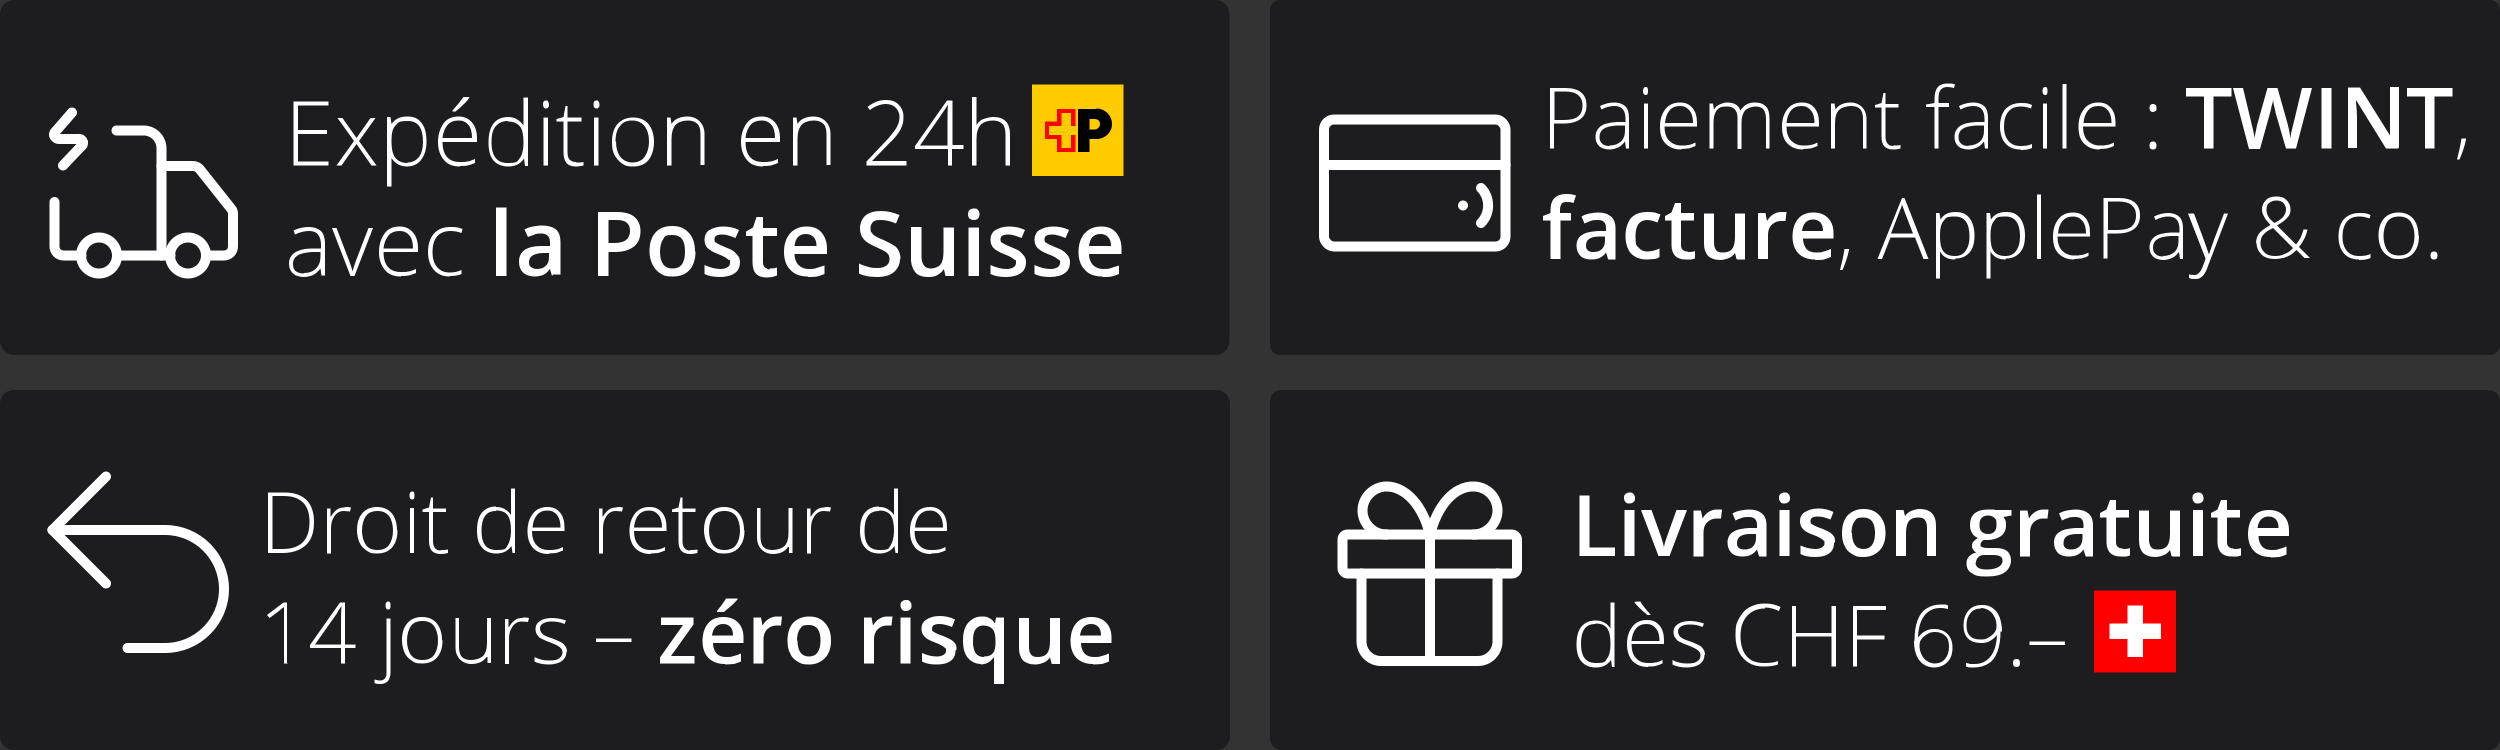
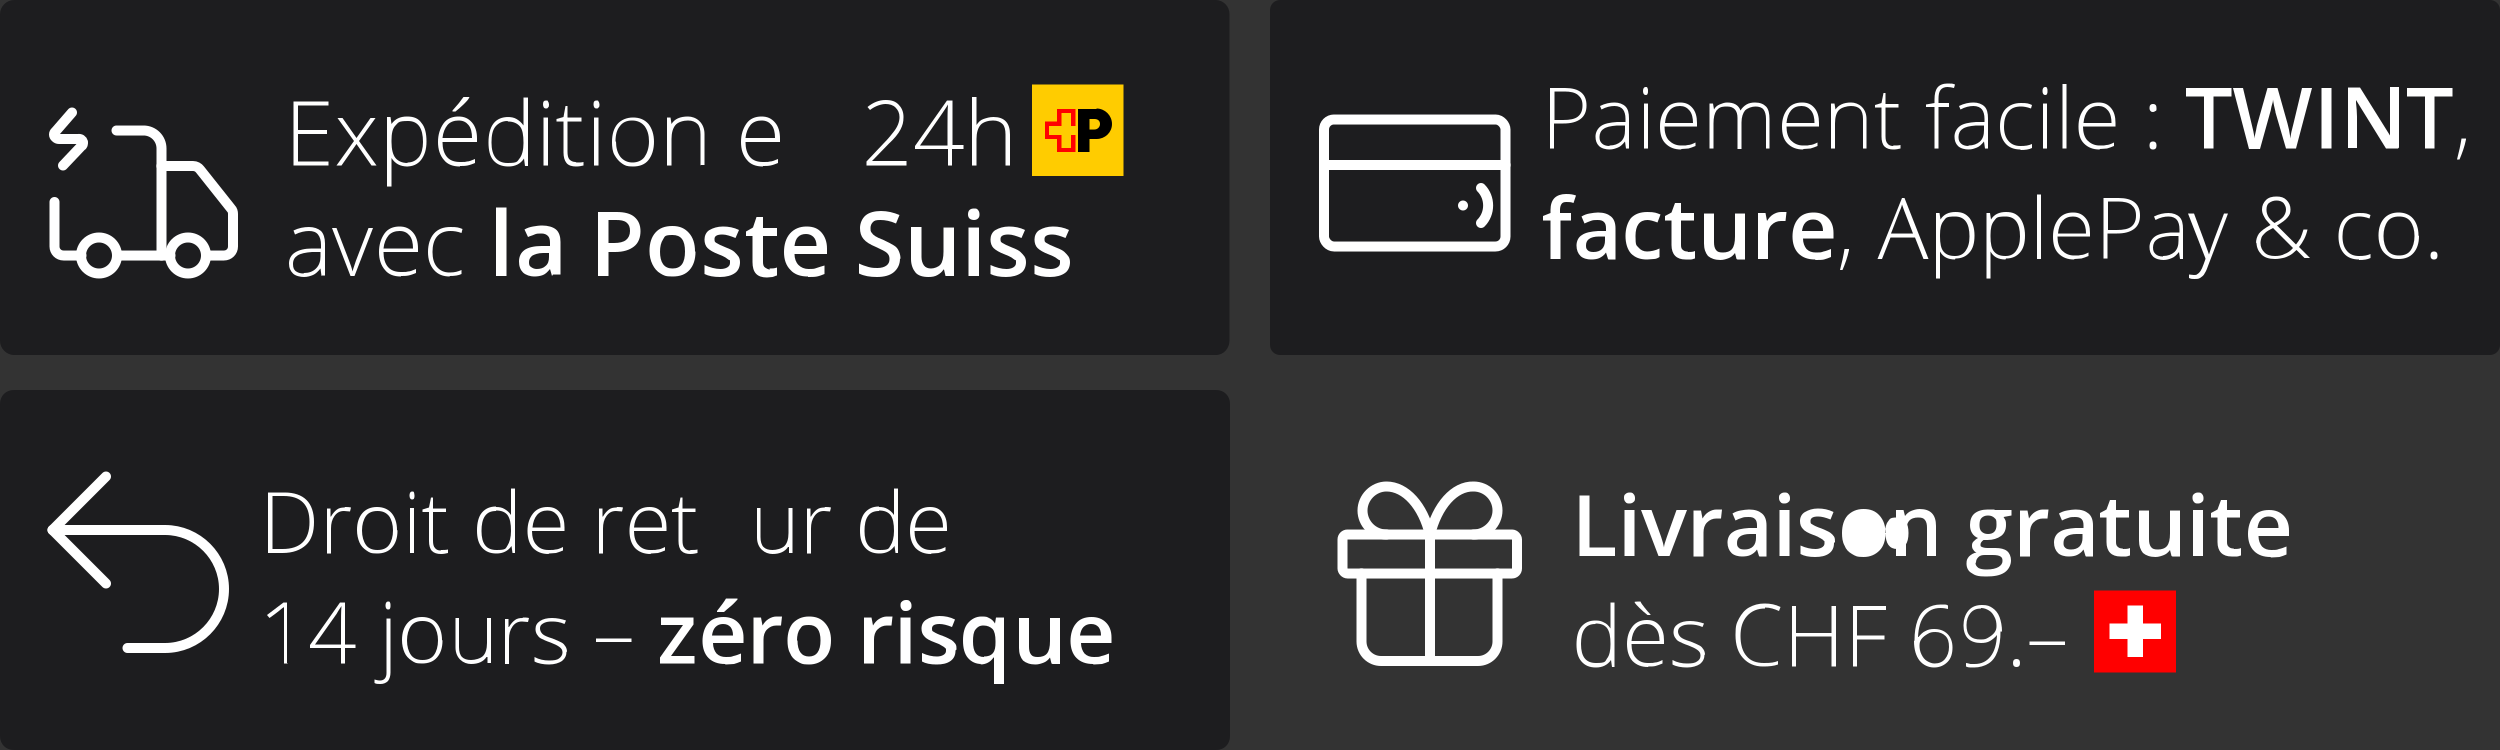
<svg xmlns="http://www.w3.org/2000/svg" id="Ebene_1" version="1.1" viewBox="0 0 500 150">
  <rect x="0" y="0" width="500" height="150" fill="#333333" stroke="none" />
  <defs>
    <style>
      .st0 {
        fill: #fc0;
      }

      .st1 {
        fill: none;
        stroke: #fff;
        stroke-linecap: round;
        stroke-linejoin: round;
        stroke-width: 2px;
      }

      .st2 {
        fill: #fff;
      }

      .st3 {
        fill: #1d1d1f;
      }

      .st4 {
        fill: red;
      }
    </style>
  </defs>
  <path class="st3" d="M243.3,150H2.7c-1.5,0-2.7-1.2-2.7-2.7v-66.6c0-1.5,1.2-2.7,2.7-2.7h240.6c1.5,0,2.7,1.2,2.7,2.7v66.6c0,1.5-1.2,2.7-2.7,2.7Z" />
-   <path class="st3" d="M497.7,150h-241.4c-1.3,0-2.3-1-2.3-2.3v-67.4c0-1.3,1-2.3,2.3-2.3h241.4c1.3,0,2.3,1,2.3,2.3v67.4c0,1.3-1,2.3-2.3,2.3Z" />
  <path class="st3" d="M243.2,71H2.8c-1.5,0-2.8-1.3-2.8-2.8V2.8C0,1.3,1.3,0,2.8,0h240.3c1.6,0,2.8,1.3,2.8,2.8v65.3c0,1.6-1.2,2.9-2.7,2.9h0Z" />
  <path class="st3" d="M498,71h-242c-1.1,0-2-.9-2-2V2c0-1.1.9-2,2-2h242c1.1,0,2,.9,2,2v67c0,1.1-.9,2-2,2Z" />
  <g>
    <path class="st2" d="M317.3,21.1c0,1.2-.4,2.1-1.2,2.7s-1.9.9-3.4.9h-1.9v5h-.8v-12.1h3c2.9,0,4.3,1.2,4.3,3.5ZM310.9,24h1.7c1.4,0,2.4-.2,3-.7.6-.5.9-1.2.9-2.2s-.3-1.6-.9-2.1c-.6-.5-1.5-.7-2.7-.7h-2v5.6Z" />
    <path class="st2" d="M325.2,29.7l-.2-1.4h0c-.5.6-.9,1-1.4,1.2-.5.2-1,.4-1.7.4s-1.6-.2-2.1-.7c-.5-.5-.7-1.1-.7-1.9s.4-1.6,1.1-2.1,1.8-.7,3.2-.8h1.7v-.6c0-.9-.2-1.5-.5-1.9s-.9-.7-1.7-.7-1.7.2-2.6.7l-.3-.7c1-.5,2-.7,2.9-.7s1.7.3,2.2.8c.5.5.7,1.3.7,2.4v6h-.6ZM321.9,29.1c1,0,1.7-.3,2.3-.8.6-.6.8-1.3.8-2.3v-.9h-1.6c-1.3.1-2.2.3-2.7.7-.5.3-.8.9-.8,1.6s.2,1,.5,1.3c.3.3.8.5,1.5.5Z" />
    <path class="st2" d="M328.6,18.2c0-.5.2-.8.5-.8s.3,0,.4.2.1.3.1.6,0,.4-.1.6-.2.2-.4.2c-.3,0-.5-.3-.5-.8ZM329.6,29.7h-.8v-9h.8v9Z" />
    <path class="st2" d="M336.2,29.9c-1.3,0-2.3-.4-3.1-1.2s-1.1-1.9-1.1-3.4.4-2.6,1.1-3.5c.7-.9,1.7-1.3,2.9-1.3s1.9.4,2.5,1.1c.6.7.9,1.7.9,3v.7h-6.5c0,1.2.3,2.2.9,2.8s1.4,1,2.4,1,1,0,1.4-.1c.4,0,.9-.2,1.5-.5v.7c-.5.2-1,.4-1.4.5-.4,0-.9.1-1.4.1ZM336,21.2c-.9,0-1.6.3-2.1.9-.5.6-.8,1.4-.9,2.5h5.6c0-1-.2-1.9-.7-2.5-.5-.6-1.1-.9-1.9-.9Z" />
    <path class="st2" d="M353.2,29.7v-5.9c0-.9-.2-1.5-.5-1.9s-.9-.6-1.6-.6-1.6.3-2.1.8c-.4.5-.7,1.3-.7,2.4v5.3h-.8v-6.2c0-1.5-.7-2.3-2.1-2.3s-1.6.3-2.1.8c-.4.6-.6,1.4-.6,2.6v5h-.8v-9h.7l.2,1.2h0c.2-.4.6-.8,1.1-1,.5-.2,1-.4,1.5-.4,1.4,0,2.3.5,2.7,1.6h0c.3-.5.7-.9,1.2-1.2s1.1-.4,1.7-.4c1,0,1.7.3,2.2.8.5.5.7,1.4.7,2.5v5.9h-.8Z" />
    <path class="st2" d="M360.6,29.9c-1.3,0-2.3-.4-3.1-1.2s-1.1-1.9-1.1-3.4.4-2.6,1.1-3.5c.7-.9,1.7-1.3,2.9-1.3s1.9.4,2.5,1.1c.6.7.9,1.7.9,3v.7h-6.5c0,1.2.3,2.2.9,2.8s1.4,1,2.4,1,1,0,1.4-.1c.4,0,.9-.2,1.5-.5v.7c-.5.2-1,.4-1.4.5-.4,0-.9.1-1.4.1ZM360.3,21.2c-.9,0-1.6.3-2.1.9-.5.6-.8,1.4-.9,2.5h5.6c0-1-.2-1.9-.7-2.5-.5-.6-1.1-.9-1.9-.9Z" />
    <path class="st2" d="M372.6,29.7v-5.9c0-.9-.2-1.6-.6-2-.4-.4-1-.6-1.8-.6s-1.9.3-2.4.8c-.5.5-.8,1.4-.8,2.7v5h-.8v-9h.7l.2,1.2h0c.6-.9,1.6-1.4,3.1-1.4s3.1,1.1,3.1,3.3v5.9h-.8Z" />
    <path class="st2" d="M378.7,29.1c.5,0,1,0,1.4-.1v.7c-.4.1-.9.2-1.4.2-.8,0-1.4-.2-1.8-.6s-.6-1.1-.6-2v-5.8h-1.3v-.5l1.3-.4.4-2h.4v2.2h2.6v.7h-2.6v5.7c0,.7.1,1.2.4,1.5.2.3.6.5,1.1.5Z" />
    <path class="st2" d="M389.8,21.4h-2.1v8.3h-.8v-8.3h-1.7v-.5l1.7-.3v-.7c0-1.1.2-1.9.6-2.4.4-.5,1.1-.8,2-.8s1,0,1.5.2l-.2.7c-.4-.1-.9-.2-1.3-.2-.6,0-1.1.2-1.4.6-.3.4-.4,1-.4,1.8v.8h2.1v.7Z" />
    <path class="st2" d="M397,29.7l-.2-1.4h0c-.5.6-.9,1-1.4,1.2-.5.2-1,.4-1.7.4s-1.6-.2-2.1-.7c-.5-.5-.7-1.1-.7-1.9s.4-1.6,1.1-2.1,1.8-.7,3.2-.8h1.7v-.6c0-.9-.2-1.5-.5-1.9s-.9-.7-1.7-.7-1.7.2-2.6.7l-.3-.7c1-.5,2-.7,2.9-.7s1.7.3,2.2.8c.5.5.7,1.3.7,2.4v6h-.6ZM393.7,29.1c1,0,1.7-.3,2.3-.8.6-.6.8-1.3.8-2.3v-.9h-1.6c-1.3.1-2.2.3-2.7.7-.5.3-.8.9-.8,1.6s.2,1,.5,1.3c.3.3.8.5,1.5.5Z" />
    <path class="st2" d="M404.1,29.9c-1.3,0-2.3-.4-3-1.2s-1.1-1.9-1.1-3.4.4-2.7,1.1-3.5c.8-.8,1.8-1.2,3.1-1.2s1.5.1,2.2.4l-.2.7c-.8-.3-1.5-.4-2-.4-1.1,0-1.9.3-2.5,1-.6.7-.9,1.7-.9,3s.3,2.2.9,2.9c.6.7,1.4,1,2.4,1s1.6-.1,2.3-.4v.8c-.6.3-1.3.4-2.3.4Z" />
    <path class="st2" d="M408.5,18.2c0-.5.2-.8.5-.8s.3,0,.4.2.1.3.1.6,0,.4-.1.6-.2.2-.4.2c-.3,0-.5-.3-.5-.8ZM409.4,29.7h-.8v-9h.8v9Z" />
    <path class="st2" d="M413.3,29.7h-.8v-12.9h.8v12.9Z" />
    <path class="st2" d="M419.9,29.9c-1.3,0-2.3-.4-3.1-1.2s-1.1-1.9-1.1-3.4.4-2.6,1.1-3.5c.7-.9,1.7-1.3,2.9-1.3s1.9.4,2.5,1.1c.6.7.9,1.7.9,3v.7h-6.5c0,1.2.3,2.2.9,2.8s1.4,1,2.4,1,1,0,1.4-.1c.4,0,.9-.2,1.5-.5v.7c-.5.2-1,.4-1.4.5-.4,0-.9.1-1.4.1ZM419.7,21.2c-.9,0-1.6.3-2.1.9-.5.6-.8,1.4-.9,2.5h5.6c0-1-.2-1.9-.7-2.5-.5-.6-1.1-.9-1.9-.9Z" />
    <path class="st2" d="M429.9,21.6c0-.5.2-.8.7-.8s.7.3.7.8,0,.5-.2.6-.3.2-.5.2-.3,0-.5-.2c-.1-.1-.2-.3-.2-.6ZM429.9,29.1c0-.5.2-.8.7-.8s.7.3.7.8-.2.8-.7.8-.7-.3-.7-.8Z" />
    <path class="st2" d="M442.8,29.7h-2v-10.4h-3.6v-1.7h9.1v1.7h-3.6v10.4Z" />
    <path class="st2" d="M459.4,29.7h-2.2l-2.1-7.2c0-.3-.2-.8-.3-1.4-.1-.6-.2-1-.2-1.2,0,.4-.1.8-.3,1.4-.1.6-.2,1-.3,1.3l-2,7.2h-2.2l-1.6-6.1-1.6-6.1h2l1.7,7.1c.3,1.1.5,2.1.6,3,0-.5.2-1,.3-1.6s.2-1.1.3-1.4l2-7.1h2l2,7.1c.2.7.4,1.6.6,3,0-.8.3-1.8.6-3l1.7-7.1h2l-3.2,12.1Z" />
    <path class="st2" d="M464.3,29.7v-12.1h2v12.1h-2Z" />
    <path class="st2" d="M479.6,29.7h-2.4l-6-9.7h0v.5c.1,1,.2,2,.2,2.8v6.3h-1.8v-12.1h2.4l6,9.6h0c0-.1,0-.6,0-1.4,0-.8,0-1.4,0-1.9v-6.4h1.8v12.1Z" />
    <path class="st2" d="M487,29.7h-2v-10.4h-3.6v-1.7h9.1v1.7h-3.6v10.4Z" />
    <path class="st2" d="M493.2,27.7v.2c-.3,1.5-.8,2.8-1.3,4h-.5c.4-1.5.7-2.9.9-4.2h1Z" />
    <path class="st2" d="M314.3,44.1h-2.2v7.7h-2v-7.7h-1.5v-.9l1.5-.6v-.6c0-1.1.3-1.9.8-2.4.5-.5,1.3-.8,2.3-.8s1.4.1,2,.3l-.5,1.5c-.5-.2-.9-.2-1.4-.2s-.8.1-1,.4c-.2.3-.3.7-.3,1.2v.6h2.2v1.5Z" />
    <path class="st2" d="M321.6,51.8l-.4-1.3h0c-.4.6-.9.9-1.3,1.1-.4.2-1,.3-1.7.3s-1.6-.2-2.1-.7c-.5-.5-.8-1.2-.8-2.1s.4-1.7,1.1-2.1c.7-.5,1.8-.7,3.2-.8h1.6v-.5c0-.6-.1-1-.4-1.3-.3-.3-.7-.4-1.3-.4s-.9,0-1.4.2-.8.3-1.2.5l-.6-1.4c.5-.3,1-.5,1.6-.6.6-.1,1.2-.2,1.7-.2,1.2,0,2,.3,2.6.8s.9,1.3.9,2.4v6.2h-1.4ZM318.7,50.4c.7,0,1.3-.2,1.7-.6.4-.4.6-1,.6-1.7v-.8h-1.2c-.9,0-1.6.2-2,.5-.4.3-.6.7-.6,1.3s.1.7.4,1c.2.2.6.3,1.1.3Z" />
    <path class="st2" d="M329.4,51.9c-1.4,0-2.4-.4-3.2-1.2-.7-.8-1.1-2-1.1-3.5s.4-2.7,1.1-3.6c.8-.8,1.8-1.2,3.3-1.2s1.8.2,2.6.5l-.6,1.6c-.8-.3-1.5-.5-2-.5-1.6,0-2.4,1.1-2.4,3.2s.2,1.8.6,2.3c.4.5,1,.8,1.7.8s1.7-.2,2.5-.6v1.7c-.3.2-.7.4-1.1.4s-.9.1-1.4.1Z" />
    <path class="st2" d="M337.6,50.4c.5,0,1,0,1.4-.2v1.5c-.2,0-.5.2-.8.2-.3,0-.7,0-1.1,0-1.8,0-2.8-1-2.8-2.9v-4.9h-1.3v-.9l1.3-.7.7-1.9h1.2v2h2.6v1.5h-2.6v4.9c0,.5.1.8.4,1,.2.2.5.3.9.3Z" />
    <path class="st2" d="M347.3,51.8l-.3-1.2h0c-.3.4-.7.8-1.2,1s-1.1.4-1.7.4c-1.1,0-1.9-.3-2.5-.8-.5-.6-.8-1.4-.8-2.5v-6h2v5.7c0,.7.1,1.2.4,1.6.3.4.7.5,1.4.5s1.4-.2,1.8-.7c.4-.5.6-1.3.6-2.5v-4.6h2v9.2h-1.5Z" />
    <path class="st2" d="M356.3,42.4c.4,0,.7,0,1,0l-.2,1.8c-.3,0-.6,0-.9,0-.8,0-1.4.3-1.9.8s-.7,1.2-.7,2v4.8h-2v-9.2h1.5l.3,1.6h0c.3-.5.7-1,1.2-1.3.5-.3,1-.5,1.6-.5Z" />
    <path class="st2" d="M363,51.9c-1.4,0-2.5-.4-3.3-1.2-.8-.8-1.2-2-1.2-3.4s.4-2.7,1.1-3.5c.7-.9,1.8-1.3,3.1-1.3s2.2.4,2.9,1.1,1.1,1.7,1.1,3v1.1h-6.1c0,.9.3,1.6.7,2.1.5.5,1.1.7,1.9.7s1,0,1.5-.2c.5-.1,1-.3,1.5-.5v1.6c-.5.2-1,.4-1.4.5s-1,.1-1.7.1ZM362.6,43.9c-.6,0-1.1.2-1.5.6-.4.4-.6,1-.7,1.7h4.2c0-.8-.2-1.3-.5-1.7-.4-.4-.8-.6-1.5-.6Z" />
    <path class="st2" d="M369.8,49.8v.2c-.3,1.5-.8,2.8-1.3,4h-.5c.4-1.5.7-2.9.9-4.2h1Z" />
    <path class="st2" d="M383,47.5h-4.9l-1.7,4.3h-.9l4.9-12.2h.5l4.8,12.2h-1l-1.7-4.3ZM378.3,46.7h4.3l-1.7-4.4c-.1-.3-.3-.8-.5-1.4-.1.5-.3,1-.5,1.4l-1.7,4.4Z" />
    <path class="st2" d="M391,51.9c-1.4,0-2.4-.5-3-1.6h0v.7c0,.4,0,.9,0,1.3v3.4h-.8v-13.1h.7l.2,1.3h0c.6-1,1.6-1.5,3-1.5s2.1.4,2.8,1.2c.6.8,1,2,1,3.5s-.3,2.6-1,3.4c-.7.8-1.6,1.2-2.8,1.2ZM391,51.2c.9,0,1.6-.3,2.1-1,.5-.7.8-1.6.8-2.9,0-2.7-1-4-2.9-4s-1.8.3-2.3.9c-.5.6-.7,1.5-.7,2.8v.3c0,1.4.2,2.4.7,3,.5.6,1.2.9,2.3.9Z" />
    <path class="st2" d="M401.1,51.9c-1.4,0-2.4-.5-3-1.6h0v.7c0,.4,0,.9,0,1.3v3.4h-.8v-13.1h.7l.2,1.3h0c.6-1,1.6-1.5,3-1.5s2.1.4,2.8,1.2c.6.8,1,2,1,3.5s-.3,2.6-1,3.4c-.7.8-1.6,1.2-2.8,1.2ZM401.1,51.2c.9,0,1.6-.3,2.1-1,.5-.7.8-1.6.8-2.9,0-2.7-1-4-2.9-4s-1.8.3-2.3.9c-.5.6-.7,1.5-.7,2.8v.3c0,1.4.2,2.4.7,3,.5.6,1.2.9,2.3.9Z" />
    <path class="st2" d="M408.2,51.8h-.8v-12.9h.8v12.9Z" />
    <path class="st2" d="M414.8,51.9c-1.3,0-2.3-.4-3.1-1.2s-1.1-1.9-1.1-3.4.4-2.6,1.1-3.5c.7-.9,1.7-1.3,2.9-1.3s1.9.4,2.5,1.1c.6.7.9,1.7.9,3v.7h-6.5c0,1.2.3,2.2.9,2.8s1.4,1,2.4,1,1,0,1.4-.1c.4,0,.9-.2,1.5-.5v.7c-.5.2-1,.4-1.4.5-.4,0-.9.1-1.4.1ZM414.6,43.3c-.9,0-1.6.3-2.1.9-.5.6-.8,1.4-.9,2.5h5.6c0-1-.2-1.9-.7-2.5-.5-.6-1.1-.9-1.9-.9Z" />
    <path class="st2" d="M428,43.1c0,1.2-.4,2.1-1.2,2.7s-1.9.9-3.4.9h-1.9v5h-.8v-12.1h3c2.9,0,4.3,1.2,4.3,3.5ZM421.6,46h1.7c1.4,0,2.4-.2,3-.7.6-.5.9-1.2.9-2.2s-.3-1.6-.9-2.1c-.6-.5-1.5-.7-2.7-.7h-2v5.6Z" />
    <path class="st2" d="M436,51.8l-.2-1.4h0c-.5.6-.9,1-1.4,1.2-.5.2-1,.4-1.7.4s-1.6-.2-2.1-.7c-.5-.5-.7-1.1-.7-1.9s.4-1.6,1.1-2.1,1.8-.7,3.2-.8h1.7v-.6c0-.9-.2-1.5-.5-1.9s-.9-.7-1.7-.7-1.7.2-2.6.7l-.3-.7c1-.5,2-.7,2.9-.7s1.7.3,2.2.8c.5.5.7,1.3.7,2.4v6h-.6ZM432.6,51.2c1,0,1.7-.3,2.3-.8.6-.6.8-1.3.8-2.3v-.9h-1.6c-1.3.1-2.2.3-2.7.7-.5.3-.8.9-.8,1.6s.2,1,.5,1.3c.3.3.8.5,1.5.5Z" />
    <path class="st2" d="M438,42.7h.8l1.9,5.1c.6,1.6.9,2.6,1.1,3.1h0c.2-.7.6-1.8,1.1-3.2l1.9-5h.8l-4,10.5c-.3.9-.6,1.4-.8,1.7s-.5.5-.8.7-.7.2-1.1.2-.7,0-1.1-.2v-.7c.3,0,.7.1,1,.1s.5,0,.7-.2c.2-.1.4-.3.6-.6.2-.3.4-.7.6-1.3.2-.6.4-1,.4-1.2l-3.5-9Z" />
    <path class="st2" d="M451.2,48.7c0-.8.2-1.4.6-2,.4-.5,1.2-1.1,2.3-1.7l-.6-.7c-.4-.4-.6-.8-.8-1.2s-.3-.8-.3-1.2c0-.8.3-1.4.8-1.9s1.2-.7,2.1-.7,1.5.2,2,.7.8,1.1.8,1.9-.2,1.1-.6,1.6c-.4.5-1.1,1-2.1,1.6l3.8,3.8c.3-.4.6-.8.9-1.3.2-.5.4-1,.6-1.7h.8c-.3,1.4-.9,2.5-1.7,3.5l2.2,2.2h-1.1l-1.6-1.6c-.5.5-1,.9-1.4,1.1-.4.2-.8.4-1.3.5-.5.1-1,.2-1.6.2-1.2,0-2.1-.3-2.7-.9s-1-1.4-1-2.4ZM455,51.2c.7,0,1.4-.1,1.9-.4.6-.2,1.2-.6,1.7-1.2l-4-4c-.8.4-1.3.7-1.6,1-.3.3-.6.6-.7.9s-.2.7-.2,1.1c0,.8.3,1.4.8,1.9s1.2.7,2.1.7ZM453.3,42c0,.4.1.8.3,1.2.2.4.6.9,1.3,1.4.9-.5,1.5-.9,1.8-1.3s.5-.9.5-1.4-.2-.9-.5-1.3c-.3-.3-.8-.5-1.4-.5s-1.1.2-1.5.5-.5.8-.5,1.3Z" />
    <path class="st2" d="M471.8,51.9c-1.3,0-2.3-.4-3-1.2s-1.1-1.9-1.1-3.4.4-2.7,1.1-3.5c.8-.8,1.8-1.2,3.1-1.2s1.5.1,2.2.4l-.2.7c-.8-.3-1.5-.4-2-.4-1.1,0-1.9.3-2.5,1-.6.7-.9,1.7-.9,3s.3,2.2.9,2.9c.6.7,1.4,1,2.4,1s1.6-.1,2.3-.4v.8c-.6.3-1.3.4-2.3.4Z" />
    <path class="st2" d="M483.8,47.2c0,1.5-.4,2.6-1.1,3.4-.7.8-1.7,1.2-3,1.2s-1.5-.2-2.1-.6-1.1-.9-1.4-1.6c-.3-.7-.5-1.5-.5-2.5,0-1.5.4-2.6,1.1-3.4.7-.8,1.7-1.2,2.9-1.2s2.2.4,2.9,1.2c.7.8,1.1,2,1.1,3.4ZM476.7,47.2c0,1.2.3,2.2.8,2.9.5.7,1.3,1,2.3,1s1.8-.3,2.3-1c.5-.7.8-1.7.8-2.9s-.3-2.2-.8-2.9-1.3-1-2.3-1-1.8.3-2.3,1c-.5.7-.8,1.7-.8,2.9Z" />
    <path class="st2" d="M486.1,51.1c0-.5.2-.8.7-.8s.7.3.7.8-.2.8-.7.8-.7-.3-.7-.8Z" />
  </g>
  <g>
    <path class="st2" d="M315.9,111.2v-12.1h2v10.4h5.1v1.7h-7.1Z" />
    <path class="st2" d="M324.8,99.6c0-.3,0-.6.3-.8.2-.2.5-.3.8-.3s.6,0,.8.3c.2.2.3.5.3.8s0,.6-.3.8c-.2.2-.5.3-.8.3s-.6,0-.8-.3c-.2-.2-.3-.5-.3-.8ZM326.9,111.2h-2v-9.2h2v9.2Z" />
    <path class="st2" d="M331.7,111.2l-3.5-9.2h2.1l1.9,5.3c.3.9.5,1.6.6,2.2h0c0-.4.2-1.1.6-2.2l1.9-5.3h2.1l-3.5,9.2h-2.1Z" />
    <path class="st2" d="M343.4,101.9c.4,0,.7,0,1,0l-.2,1.8c-.3,0-.6,0-.9,0-.8,0-1.4.3-1.9.8-.5.5-.7,1.2-.7,2v4.8h-2v-9.2h1.5l.3,1.6h0c.3-.5.7-1,1.2-1.3.5-.3,1-.5,1.6-.5Z" />
    <path class="st2" d="M351.8,111.2l-.4-1.3h0c-.4.6-.9.9-1.3,1.1-.4.2-1,.3-1.7.3s-1.6-.2-2.1-.7c-.5-.5-.8-1.2-.8-2.1s.4-1.7,1.1-2.1c.7-.5,1.8-.7,3.2-.8h1.6v-.5c0-.6-.1-1-.4-1.3-.3-.3-.7-.4-1.3-.4s-.9,0-1.4.2c-.4.1-.8.3-1.2.5l-.6-1.4c.5-.3,1-.5,1.6-.6s1.2-.2,1.7-.2c1.2,0,2,.3,2.6.8.6.5.9,1.3.9,2.4v6.2h-1.4ZM348.9,109.9c.7,0,1.3-.2,1.7-.6s.6-1,.6-1.7v-.8h-1.2c-.9,0-1.6.2-2,.5-.4.3-.6.7-.6,1.3s.1.7.4,1c.2.2.6.3,1.1.3Z" />
    <path class="st2" d="M355.8,99.6c0-.3,0-.6.3-.8.2-.2.5-.3.8-.3s.6,0,.8.3c.2.2.3.5.3.8s0,.6-.3.8c-.2.2-.5.3-.8.3s-.6,0-.8-.3c-.2-.2-.3-.5-.3-.8ZM357.9,111.2h-2v-9.2h2v9.2Z" />
    <path class="st2" d="M366.8,108.6c0,.9-.3,1.6-1,2.1-.7.5-1.6.7-2.8.7s-2.2-.2-2.9-.6v-1.7c1.1.5,2.1.7,3,.7s1.8-.4,1.8-1.1,0-.4-.2-.6c-.1-.2-.4-.3-.7-.5-.3-.2-.7-.4-1.3-.6-1.1-.4-1.8-.8-2.1-1.2-.4-.4-.6-.9-.6-1.6s.3-1.4,1-1.8,1.5-.7,2.6-.7,2.1.2,3.1.7l-.6,1.5c-1-.4-1.8-.6-2.5-.6-1,0-1.5.3-1.5.9s.1.5.4.7.9.5,1.8.8c.8.3,1.3.6,1.7.8.3.2.6.5.8.8.2.3.2.7.2,1.1Z" />
-     <path class="st2" d="M377.1,106.6c0,1.5-.4,2.7-1.2,3.5-.8.8-1.8,1.3-3.2,1.3s-1.6-.2-2.3-.6c-.7-.4-1.2-.9-1.5-1.7-.4-.7-.5-1.6-.5-2.5,0-1.5.4-2.7,1.1-3.5.8-.8,1.8-1.3,3.2-1.3s2.4.4,3.2,1.3c.8.9,1.2,2,1.2,3.5ZM370.4,106.6c0,2.1.8,3.2,2.3,3.2s2.3-1.1,2.3-3.2-.8-3.1-2.3-3.1-1.4.3-1.8.8c-.4.5-.6,1.3-.6,2.3Z" />
+     <path class="st2" d="M377.1,106.6c0,1.5-.4,2.7-1.2,3.5-.8.8-1.8,1.3-3.2,1.3s-1.6-.2-2.3-.6c-.7-.4-1.2-.9-1.5-1.7-.4-.7-.5-1.6-.5-2.5,0-1.5.4-2.7,1.1-3.5.8-.8,1.8-1.3,3.2-1.3s2.4.4,3.2,1.3c.8.9,1.2,2,1.2,3.5Zc0,2.1.8,3.2,2.3,3.2s2.3-1.1,2.3-3.2-.8-3.1-2.3-3.1-1.4.3-1.8.8c-.4.5-.6,1.3-.6,2.3Z" />
    <path class="st2" d="M387.4,111.2h-2v-5.6c0-.7-.1-1.2-.4-1.6s-.7-.5-1.4-.5-1.4.2-1.8.7c-.4.5-.6,1.3-.6,2.4v4.6h-2v-9.2h1.5l.3,1.2h0c.3-.4.7-.8,1.2-1,.5-.2,1.1-.4,1.7-.4,2.2,0,3.3,1.1,3.3,3.4v6Z" />
    <path class="st2" d="M402.3,102v1.1l-1.6.3c.1.2.3.4.4.7s.1.6.1.9c0,.9-.3,1.7-1,2.2-.7.5-1.6.8-2.7.8s-.6,0-.8,0c-.4.3-.6.6-.6.9s0,.4.3.5c.2.1.6.2,1.1.2h1.6c1,0,1.8.2,2.3.6.5.4.8,1.1.8,1.9s-.4,1.8-1.3,2.4c-.9.6-2.1.8-3.7.8s-2.2-.2-2.9-.7c-.7-.4-1-1.1-1-1.9s.2-1,.5-1.4c.4-.4.9-.7,1.5-.8-.3-.1-.5-.3-.6-.5-.2-.2-.3-.5-.3-.8s0-.6.3-.9c.2-.2.5-.5.9-.7-.5-.2-.9-.5-1.2-1-.3-.5-.4-1-.4-1.6,0-1,.3-1.8.9-2.3s1.5-.8,2.7-.8.5,0,.8,0,.5,0,.6.1h3.2ZM395.1,112.6c0,.4.2.7.6,1,.4.2.9.3,1.6.3,1.1,0,1.9-.2,2.4-.5.5-.3.8-.7.8-1.2s-.1-.7-.4-.9-.8-.3-1.6-.3h-1.5c-.6,0-1,.1-1.3.4-.3.3-.5.6-.5,1.1ZM395.9,105c0,.6.1,1,.4,1.3.3.3.7.5,1.3.5,1.1,0,1.7-.6,1.7-1.8s-.1-1.1-.4-1.4c-.3-.3-.7-.5-1.3-.5s-1,.2-1.3.5c-.3.3-.4.8-.4,1.4Z" />
    <path class="st2" d="M408.7,101.9c.4,0,.7,0,1,0l-.2,1.8c-.3,0-.6,0-.9,0-.8,0-1.4.3-1.9.8-.5.5-.7,1.2-.7,2v4.8h-2v-9.2h1.5l.3,1.6h0c.3-.5.7-1,1.2-1.3.5-.3,1-.5,1.6-.5Z" />
    <path class="st2" d="M417.1,111.2l-.4-1.3h0c-.4.6-.9.9-1.3,1.1-.4.2-1,.3-1.7.3s-1.6-.2-2.1-.7c-.5-.5-.8-1.2-.8-2.1s.4-1.7,1.1-2.1c.7-.5,1.8-.7,3.2-.8h1.6v-.5c0-.6-.1-1-.4-1.3-.3-.3-.7-.4-1.3-.4s-.9,0-1.4.2c-.4.1-.8.3-1.2.5l-.6-1.4c.5-.3,1-.5,1.6-.6s1.2-.2,1.7-.2c1.2,0,2,.3,2.6.8.6.5.9,1.3.9,2.4v6.2h-1.4ZM414.2,109.9c.7,0,1.3-.2,1.7-.6s.6-1,.6-1.7v-.8h-1.2c-.9,0-1.6.2-2,.5-.4.3-.6.7-.6,1.3s.1.7.4,1c.2.2.6.3,1.1.3Z" />
    <path class="st2" d="M424.6,109.8c.5,0,1,0,1.4-.2v1.5c-.2,0-.5.2-.8.2-.3,0-.7,0-1.1,0-1.8,0-2.8-1-2.8-2.9v-4.9h-1.3v-.9l1.3-.7.7-1.9h1.2v2h2.6v1.5h-2.6v4.9c0,.5.1.8.4,1,.2.2.5.3.9.3Z" />
    <path class="st2" d="M434.3,111.2l-.3-1.2h0c-.3.4-.7.8-1.2,1-.5.2-1.1.4-1.7.4-1.1,0-1.9-.3-2.5-.8-.5-.6-.8-1.4-.8-2.5v-6h2v5.7c0,.7.1,1.2.4,1.6.3.4.7.5,1.4.5s1.4-.2,1.8-.7c.4-.5.6-1.3.6-2.5v-4.6h2v9.2h-1.5Z" />
    <path class="st2" d="M438.5,99.6c0-.3,0-.6.3-.8.2-.2.5-.3.8-.3s.6,0,.8.3c.2.2.3.5.3.8s0,.6-.3.8c-.2.2-.5.3-.8.3s-.6,0-.8-.3c-.2-.2-.3-.5-.3-.8ZM440.6,111.2h-2v-9.2h2v9.2Z" />
    <path class="st2" d="M446.8,109.8c.5,0,1,0,1.4-.2v1.5c-.2,0-.5.2-.8.2-.3,0-.7,0-1.1,0-1.8,0-2.8-1-2.8-2.9v-4.9h-1.3v-.9l1.3-.7.7-1.9h1.2v2h2.6v1.5h-2.6v4.9c0,.5.1.8.4,1,.2.2.5.3.9.3Z" />
    <path class="st2" d="M454.1,111.4c-1.4,0-2.5-.4-3.3-1.2-.8-.8-1.2-2-1.2-3.4s.4-2.7,1.1-3.5c.7-.9,1.8-1.3,3.1-1.3s2.2.4,2.9,1.1c.7.7,1.1,1.7,1.1,3v1.1h-6.1c0,.9.3,1.6.7,2.1.5.5,1.1.7,1.9.7s1,0,1.5-.2c.5-.1,1-.3,1.5-.5v1.6c-.5.2-1,.4-1.4.5-.5,0-1,.1-1.7.1ZM453.7,103.3c-.6,0-1.1.2-1.5.6-.4.4-.6,1-.7,1.7h4.2c0-.8-.2-1.3-.5-1.7-.4-.4-.8-.6-1.5-.6Z" />
    <path class="st2" d="M319.1,124.1c.7,0,1.2.1,1.7.4.5.2.9.6,1.3,1.2h0c0-.7,0-1.4,0-2v-3.2h.8v12.9h-.5l-.2-1.4h0c-.7,1-1.7,1.5-3,1.5s-2.2-.4-2.9-1.2c-.7-.8-1-1.9-1-3.4s.3-2.8,1-3.6c.7-.8,1.6-1.2,2.8-1.2ZM319.1,124.8c-1,0-1.7.3-2.2,1-.5.7-.7,1.7-.7,3,0,2.6,1,3.8,3,3.8s1.8-.3,2.2-.9c.5-.6.7-1.6.7-2.9h0c0-1.5-.2-2.5-.7-3.2-.5-.6-1.2-.9-2.3-.9Z" />
    <path class="st2" d="M329.6,133.4c-1.3,0-2.3-.4-3.1-1.2-.7-.8-1.1-1.9-1.1-3.4s.4-2.6,1.1-3.5c.7-.9,1.7-1.3,2.9-1.3s1.9.4,2.5,1.1c.6.7.9,1.7.9,3v.7h-6.5c0,1.2.3,2.2.9,2.8.6.7,1.4,1,2.4,1s1,0,1.4-.1c.4,0,.9-.2,1.5-.5v.7c-.5.2-1,.4-1.4.5s-.9.1-1.4.1ZM329.3,124.8c-.9,0-1.6.3-2.1.9-.5.6-.8,1.4-.9,2.5h5.6c0-1-.2-1.9-.7-2.5-.5-.6-1.1-.9-1.9-.9ZM330.1,123h-.6c-.5-.4-1.1-.9-1.6-1.4s-.9-.9-1-1.2h0c0-.1,1.2-.1,1.2-.1.1.3.4.7.8,1.2.4.5.8,1,1.2,1.4h0Z" />
    <path class="st2" d="M340.9,130.9c0,.8-.3,1.4-.9,1.9-.6.4-1.5.7-2.6.7s-2.2-.2-2.9-.6v-.9c.9.5,1.9.7,2.9.7s1.6-.1,2-.4c.5-.3.7-.7.7-1.2s-.2-.8-.6-1.1c-.4-.3-1-.6-1.8-.9-.9-.3-1.5-.6-1.9-.8-.4-.2-.6-.5-.8-.8-.2-.3-.3-.7-.3-1.1,0-.7.3-1.2.9-1.6.6-.4,1.4-.6,2.4-.6s1.9.2,2.8.5l-.3.7c-.9-.4-1.7-.5-2.5-.5s-1.3.1-1.8.4c-.4.2-.6.6-.6,1s.2.8.5,1.1,1,.6,2,.9c.8.3,1.4.6,1.8.8s.6.5.8.8.3.7.3,1.1Z" />
    <path class="st2" d="M353,121.7c-1.5,0-2.7.5-3.6,1.5-.9,1-1.3,2.3-1.3,4s.4,3.1,1.2,4c.8,1,2,1.4,3.5,1.4s2-.1,2.8-.4v.7c-.8.3-1.8.4-3,.4-1.7,0-3-.6-4-1.7-1-1.1-1.5-2.6-1.5-4.6s.2-2.3.7-3.3c.5-.9,1.1-1.7,2-2.2s1.9-.8,3.1-.8,2.2.2,3.2.7l-.3.8c-.9-.4-1.8-.7-2.8-.7Z" />
    <path class="st2" d="M367.2,133.3h-.9v-6h-7.1v6h-.8v-12.1h.8v5.4h7.1v-5.4h.9v12.1Z" />
    <path class="st2" d="M371.4,133.3h-.8v-12.1h6.6v.8h-5.8v5.1h5.5v.8h-5.5v5.4Z" />
    <path class="st2" d="M382.9,128.1c0-1.6.2-2.9.6-4s1-1.9,1.8-2.4c.8-.5,1.7-.8,2.9-.8s1,0,1.4.2v.7c-.4-.1-.9-.2-1.5-.2-1.4,0-2.4.5-3.2,1.5-.8,1-1.2,2.4-1.3,4.3h.1c.4-.5.9-1,1.4-1.2.5-.3,1.1-.4,1.7-.4,1.1,0,2,.3,2.7,1,.6.6,1,1.5,1,2.7s-.3,2.2-1,2.9c-.7.7-1.6,1.1-2.7,1.1s-2.2-.5-2.9-1.4c-.7-.9-1.1-2.2-1.1-3.9ZM386.9,132.7c.9,0,1.6-.3,2.1-.9.5-.6.8-1.4.8-2.4s-.2-1.7-.7-2.2c-.5-.5-1.2-.8-2-.8s-1.1.1-1.6.4-.9.6-1.2,1-.4.8-.4,1.3c0,.6.1,1.2.4,1.8.3.6.6,1,1.1,1.3s1,.5,1.5.5Z" />
    <path class="st2" d="M400.1,126.3c0,1.6-.2,2.9-.6,4-.4,1.1-1,1.9-1.8,2.4s-1.8.8-2.9.8-1.1,0-1.6-.2v-.7c.2,0,.5.1.9.2.3,0,.6,0,.8,0,1.4,0,2.4-.5,3.2-1.5.8-1,1.2-2.4,1.3-4.3h0c-.4.5-.9.9-1.4,1.2s-1.1.4-1.8.4c-1.1,0-2-.3-2.6-.9-.6-.6-.9-1.5-.9-2.6s.3-2.2,1-3c.7-.8,1.6-1.1,2.7-1.1s1.5.2,2.1.6c.6.4,1.1,1,1.4,1.8.3.8.5,1.8.5,2.9ZM396.2,121.7c-.9,0-1.6.3-2.1.9-.5.6-.8,1.4-.8,2.4s.2,1.7.7,2.2,1.2.7,2.1.7,1.1-.1,1.6-.4.9-.6,1.2-1c.3-.4.4-.8.4-1.3,0-.6-.1-1.3-.4-1.8-.3-.6-.6-1-1.1-1.3-.5-.3-1-.5-1.6-.5Z" />
    <path class="st2" d="M402.6,132.6c0-.5.2-.8.7-.8s.7.3.7.8-.2.8-.7.8-.7-.3-.7-.8Z" />
    <path class="st2" d="M405.9,129v-.7h7.1v.7h-7.1Z" />
  </g>
  <g>
    <path class="st2" d="M65.7,33.1h-7v-12.8h7v.8h-6.1v4.9h5.8v.8h-5.8v5.5h6.1v.8Z" />
    <path class="st2" d="M70.8,28.2l-3.3-4.6h1l2.8,4,2.8-4h1l-3.3,4.6,3.5,4.9h-1l-3-4.3-3,4.3h-1l3.5-4.9Z" />
    <path class="st2" d="M81.5,33.3c-1.5,0-2.5-.6-3.2-1.7h0v.7c0,.4,0,.9,0,1.4v3.6h-.9v-13.9h.7l.2,1.4h0c.7-1,1.7-1.5,3.1-1.5s2.3.4,2.9,1.3c.7.8,1,2.1,1,3.7s-.4,2.8-1.1,3.7c-.7.9-1.7,1.3-2.9,1.3ZM81.5,32.5c1,0,1.7-.4,2.3-1.1.5-.7.8-1.7.8-3,0-2.8-1-4.2-3-4.2s-1.9.3-2.5.9-.8,1.6-.8,3v.3c0,1.5.3,2.6.8,3.2.5.6,1.3,1,2.4,1Z" />
    <path class="st2" d="M92,33.3c-1.4,0-2.5-.4-3.2-1.3-.8-.9-1.2-2.1-1.2-3.6s.4-2.7,1.1-3.7,1.8-1.4,3-1.4,2,.4,2.7,1.2,1,1.9,1,3.2v.7h-6.9c0,1.3.3,2.3.9,3,.6.7,1.5,1,2.6,1s1,0,1.4-.1c.4,0,.9-.2,1.6-.5v.8c-.5.2-1,.4-1.5.5s-1,.1-1.5.1ZM91.7,24.1c-.9,0-1.7.3-2.2.9s-.9,1.5-1,2.6h5.9c0-1.1-.2-2-.7-2.6s-1.1-.9-2-.9ZM90.5,22.1c.4-.5.9-1,1.3-1.5s.7-1,.9-1.2h1.2c-.2.5-.6.9-1.1,1.4s-1.1,1-1.7,1.5h-.6Z" />
    <path class="st2" d="M101.5,23.4c.7,0,1.3.1,1.8.4s1,.7,1.4,1.3h0c0-.7,0-1.5,0-2.2v-3.4h.9v13.7h-.6l-.2-1.5h0c-.7,1.1-1.8,1.6-3.1,1.6s-2.3-.4-3-1.2-1-2-1-3.6.3-2.9,1-3.8,1.7-1.3,3-1.3ZM101.5,24.2c-1,0-1.8.4-2.4,1.1s-.8,1.8-.8,3.2c0,2.7,1.1,4.1,3.2,4.1s1.9-.3,2.4-.9.8-1.7.8-3.1h0c0-1.6-.2-2.7-.7-3.3-.5-.6-1.3-1-2.4-1Z" />
    <path class="st2" d="M108.6,20.9c0-.6.2-.8.6-.8s.3,0,.4.2c.1.1.2.4.2.6s0,.5-.2.6c-.1.2-.2.2-.4.2-.4,0-.6-.3-.6-.9ZM109.6,33.1h-.9v-9.6h.9v9.6Z" />
    <path class="st2" d="M115.3,32.5c.6,0,1,0,1.4-.1v.7c-.4.1-.9.2-1.5.2-.8,0-1.5-.2-1.9-.7s-.6-1.2-.6-2.1v-6.2h-1.4v-.5l1.4-.4.4-2.2h.4v2.3h2.8v.8h-2.8v6c0,.7.1,1.3.4,1.6s.7.5,1.2.5Z" />
    <path class="st2" d="M118.7,20.9c0-.6.2-.8.6-.8s.3,0,.4.2c.1.1.2.4.2.6s0,.5-.2.6c-.1.2-.2.2-.4.2-.4,0-.6-.3-.6-.9ZM119.7,33.1h-.9v-9.6h.9v9.6Z" />
    <path class="st2" d="M130.8,28.3c0,1.6-.4,2.8-1.1,3.7s-1.8,1.3-3.1,1.3-1.6-.2-2.2-.6-1.1-1-1.5-1.7-.5-1.6-.5-2.6c0-1.6.4-2.8,1.1-3.6s1.8-1.3,3.1-1.3,2.3.4,3.1,1.3c.7.9,1.1,2.1,1.1,3.6ZM123.2,28.3c0,1.3.3,2.3.9,3.1.6.7,1.4,1.1,2.4,1.1s1.9-.4,2.4-1.1.9-1.8.9-3.1-.3-2.3-.9-3.1c-.6-.7-1.4-1.1-2.5-1.1s-1.9.4-2.4,1.1c-.6.7-.9,1.7-.9,3.1Z" />
    <path class="st2" d="M140.1,33.1v-6.2c0-1-.2-1.7-.6-2.1s-1-.7-1.9-.7-2,.3-2.5.9c-.5.6-.8,1.5-.8,2.8v5.3h-.9v-9.6h.7l.2,1.3h0c.6-1,1.7-1.5,3.3-1.5s3.3,1.2,3.3,3.5v6.2h-.9Z" />
    <path class="st2" d="M152.6,33.3c-1.4,0-2.5-.4-3.2-1.3-.8-.9-1.2-2.1-1.2-3.6s.4-2.7,1.1-3.7,1.8-1.4,3-1.4,2,.4,2.7,1.2,1,1.9,1,3.2v.7h-6.9c0,1.3.3,2.3.9,3,.6.7,1.5,1,2.6,1s1,0,1.4-.1c.4,0,.9-.2,1.6-.5v.8c-.5.2-1,.4-1.5.5s-1,.1-1.5.1ZM152.3,24.1c-.9,0-1.7.3-2.2.9s-.9,1.5-1,2.6h5.9c0-1.1-.2-2-.7-2.6s-1.1-.9-2-.9Z" />
-     <path class="st2" d="M165.3,33.1v-6.2c0-1-.2-1.7-.6-2.1s-1-.7-1.9-.7-2,.3-2.5.9c-.5.6-.8,1.5-.8,2.8v5.3h-.9v-9.6h.7l.2,1.3h0c.6-1,1.7-1.5,3.3-1.5s3.3,1.2,3.3,3.5v6.2h-.9Z" />
    <path class="st2" d="M181.3,33.1h-8v-.8l3.4-3.6c1-1,1.6-1.8,2-2.3s.7-1,.9-1.5.3-1,.3-1.5c0-.8-.3-1.4-.8-1.9s-1.2-.7-2-.7-2.1.4-3.1,1.2l-.5-.6c1.1-.9,2.3-1.4,3.6-1.4s2,.3,2.6.9c.6.6,1,1.4,1,2.5s-.2,1.7-.6,2.5c-.4.8-1.2,1.8-2.4,2.9l-3.3,3.4h0s6.9,0,6.9,0v.8Z" />
    <path class="st2" d="M192.6,29.8h-2.2v3.3h-.8v-3.3h-6.6v-.6l6.4-9.1h1.1v8.9h2.2v.8ZM189.5,29.1v-3.7c0-1.8,0-3.3.1-4.5h0c-.1.2-.5.8-1.1,1.7l-4.5,6.5h5.6Z" />
    <path class="st2" d="M201.1,33.1v-6.2c0-1-.2-1.7-.6-2.1s-1-.7-1.9-.7-2,.3-2.5.9c-.5.6-.8,1.5-.8,2.8v5.3h-.9v-13.7h.9v5.6s0,0,0,0c.4-.6.8-1,1.4-1.2s1.2-.4,2-.4c2.2,0,3.3,1.2,3.3,3.5v6.2h-.9Z" />
    <path class="st2" d="M64.3,55.2l-.2-1.5h0c-.5.6-1,1.1-1.5,1.3s-1.1.4-1.8.4-1.7-.2-2.2-.7-.8-1.1-.8-2,.4-1.7,1.2-2.2,1.9-.8,3.4-.8h1.8v-.7c0-.9-.2-1.6-.6-2.1s-1-.7-1.8-.7-1.8.2-2.8.7l-.3-.8c1-.5,2.1-.7,3.1-.7s1.8.3,2.4.8c.5.5.8,1.4.8,2.5v6.4h-.6ZM60.8,54.6c1,0,1.8-.3,2.4-.9.6-.6.9-1.4.9-2.4v-.9h-1.7c-1.3.1-2.3.3-2.9.7-.6.4-.9.9-.9,1.7s.2,1.1.5,1.4c.4.3.9.5,1.6.5Z" />
    <path class="st2" d="M70.1,55.2l-3.7-9.6h.9l2.5,6.5c.3.8.6,1.6.7,2.2h0c.2-.8.5-1.5.7-2.2l2.5-6.5h.9l-3.7,9.6h-.9Z" />
    <path class="st2" d="M80.2,55.3c-1.4,0-2.5-.4-3.2-1.3-.8-.9-1.2-2.1-1.2-3.6s.4-2.7,1.1-3.7,1.8-1.4,3-1.4,2,.4,2.7,1.2,1,1.9,1,3.2v.7h-6.9c0,1.3.3,2.3.9,3,.6.7,1.5,1,2.6,1s1,0,1.4-.1c.4,0,.9-.2,1.6-.5v.8c-.5.2-1,.4-1.5.5s-1,.1-1.5.1ZM79.9,46.2c-.9,0-1.7.3-2.2.9s-.9,1.5-1,2.6h5.9c0-1.1-.2-2-.7-2.6s-1.1-.9-2-.9Z" />
    <path class="st2" d="M90,55.3c-1.4,0-2.4-.4-3.2-1.3s-1.2-2.1-1.2-3.6.4-2.8,1.2-3.7,1.9-1.3,3.3-1.3,1.6.1,2.4.4l-.2.8c-.8-.3-1.5-.4-2.2-.4-1.2,0-2.1.4-2.7,1.1s-.9,1.8-.9,3.1.3,2.3.9,3,1.4,1.1,2.5,1.1,1.7-.2,2.4-.5v.8c-.6.3-1.4.4-2.4.4Z" />
    <path class="st2" d="M101.3,55.2h-2.1v-13.7h2.1v13.7Z" />
    <path class="st2" d="M110.4,55.2l-.4-1.4h0c-.5.6-.9,1-1.4,1.2s-1.1.3-1.8.3-1.7-.3-2.2-.8c-.5-.5-.8-1.2-.8-2.2s.4-1.8,1.1-2.3,1.9-.8,3.4-.8h1.7v-.6c0-.6-.1-1.1-.4-1.4-.3-.3-.7-.5-1.3-.5s-1,0-1.4.2-.9.3-1.3.5l-.7-1.5c.5-.3,1.1-.5,1.7-.6s1.2-.2,1.8-.2c1.2,0,2.2.3,2.8.8s.9,1.4.9,2.5v6.5h-1.5ZM107.3,53.8c.8,0,1.4-.2,1.8-.6.5-.4.7-1,.7-1.8v-.8h-1.2c-1,0-1.7.3-2.1.5-.4.3-.7.7-.7,1.3s.1.8.4,1,.6.4,1.2.4Z" />
    <path class="st2" d="M128.1,46.2c0,1.3-.4,2.4-1.3,3.1s-2.1,1.1-3.8,1.1h-1.3v4.8h-2.1v-12.8h3.7c1.6,0,2.8.3,3.6,1,.8.7,1.2,1.6,1.2,2.9ZM121.7,48.6h1.1c1.1,0,1.9-.2,2.4-.6s.8-1,.8-1.8-.2-1.3-.7-1.7-1.2-.5-2.1-.5h-1.5v4.5Z" />
    <path class="st2" d="M139.1,50.3c0,1.6-.4,2.8-1.2,3.7s-1.9,1.3-3.4,1.3-1.7-.2-2.4-.6-1.2-1-1.6-1.8-.6-1.7-.6-2.7c0-1.6.4-2.8,1.2-3.7s1.9-1.3,3.4-1.3,2.5.5,3.3,1.4,1.2,2.1,1.2,3.7ZM132,50.3c0,2.2.8,3.4,2.5,3.4s2.5-1.1,2.5-3.4-.8-3.3-2.5-3.3-1.5.3-1.9.9-.6,1.4-.6,2.5Z" />
    <path class="st2" d="M148,52.4c0,.9-.3,1.7-1,2.2s-1.7.8-3,.8-2.3-.2-3.1-.6v-1.8c1.1.5,2.2.8,3.2.8s1.9-.4,1.9-1.2,0-.5-.2-.6-.4-.3-.7-.5-.8-.4-1.3-.6c-1.1-.4-1.9-.9-2.3-1.3-.4-.4-.6-1-.6-1.7s.3-1.5,1-1.9,1.6-.7,2.7-.7,2.2.2,3.2.7l-.7,1.6c-1-.4-1.9-.7-2.6-.7-1.1,0-1.6.3-1.6.9s.1.6.4.8.9.5,1.9.9c.8.3,1.4.6,1.7.9s.6.6.8.9.3.7.3,1.2Z" />
    <path class="st2" d="M153.9,53.7c.5,0,1,0,1.5-.2v1.6c-.2,0-.5.2-.9.3-.4,0-.7.1-1.1.1-2,0-2.9-1-2.9-3.1v-5.2h-1.3v-.9l1.4-.8.7-2.1h1.3v2.2h2.8v1.6h-2.8v5.2c0,.5.1.9.4,1.1s.6.4,1,.4Z" />
    <path class="st2" d="M161.6,55.3c-1.5,0-2.7-.4-3.5-1.3-.9-.9-1.3-2.1-1.3-3.6s.4-2.8,1.2-3.7,1.9-1.4,3.3-1.4,2.3.4,3,1.2,1.1,1.9,1.1,3.2v1.1h-6.5c0,.9.3,1.7.8,2.2s1.2.8,2,.8,1.1,0,1.6-.2,1-.3,1.6-.5v1.7c-.5.2-1,.4-1.5.5s-1.1.1-1.8.1ZM161.2,46.8c-.7,0-1.2.2-1.6.6-.4.4-.6,1-.7,1.8h4.4c0-.8-.2-1.4-.6-1.8s-.9-.6-1.5-.6Z" />
    <path class="st2" d="M180,51.7c0,1.1-.4,2-1.2,2.7s-2,1-3.4,1-2.6-.2-3.6-.7v-2c.6.3,1.2.5,1.9.7.7.2,1.3.2,1.8.2.8,0,1.4-.2,1.8-.5.4-.3.6-.7.6-1.3s-.2-.9-.5-1.2-1.1-.7-2.2-1.2c-1.2-.5-2-1-2.5-1.6s-.7-1.3-.7-2.2.4-1.9,1.1-2.5,1.8-.9,3.1-.9,2.5.3,3.7.8l-.7,1.7c-1.1-.5-2.2-.7-3.1-.7s-1.2.1-1.5.4-.5.7-.5,1.2,0,.6.2.9.4.5.7.7.9.5,1.7.8c.9.4,1.6.8,2.1,1.1s.8.7,1,1.2.3.9.3,1.5Z" />
    <path class="st2" d="M189.1,55.2l-.3-1.3h-.1c-.3.5-.7.8-1.2,1.1-.5.3-1.1.4-1.8.4-1.2,0-2.1-.3-2.6-.9s-.9-1.5-.9-2.7v-6.4h2.1v6c0,.7.2,1.3.5,1.7s.8.6,1.4.6,1.5-.3,1.9-.8c.4-.5.6-1.4.6-2.6v-4.8h2.1v9.7h-1.6Z" />
    <path class="st2" d="M193.6,42.9c0-.4.1-.7.3-.9.2-.2.5-.3.9-.3s.6,0,.8.3c.2.2.3.5.3.9s-.1.6-.3.8c-.2.2-.5.3-.8.3s-.7-.1-.9-.3c-.2-.2-.3-.5-.3-.8ZM195.8,55.2h-2.1v-9.7h2.1v9.7Z" />
    <path class="st2" d="M205.2,52.4c0,.9-.3,1.7-1,2.2s-1.7.8-3,.8-2.3-.2-3.1-.6v-1.8c1.1.5,2.2.8,3.2.8s1.9-.4,1.9-1.2,0-.5-.2-.6-.4-.3-.7-.5-.8-.4-1.3-.6c-1.1-.4-1.9-.9-2.3-1.3-.4-.4-.6-1-.6-1.7s.3-1.5,1-1.9,1.6-.7,2.7-.7,2.2.2,3.2.7l-.7,1.6c-1-.4-1.9-.7-2.6-.7-1.1,0-1.6.3-1.6.9s.1.6.4.8.9.5,1.9.9c.8.3,1.4.6,1.7.9s.6.6.8.9.3.7.3,1.2Z" />
    <path class="st2" d="M214,52.4c0,.9-.3,1.7-1,2.2s-1.7.8-3,.8-2.3-.2-3.1-.6v-1.8c1.1.5,2.2.8,3.2.8s1.9-.4,1.9-1.2,0-.5-.2-.6-.4-.3-.7-.5-.8-.4-1.3-.6c-1.1-.4-1.9-.9-2.3-1.3-.4-.4-.6-1-.6-1.7s.3-1.5,1-1.9,1.6-.7,2.7-.7,2.2.2,3.2.7l-.7,1.6c-1-.4-1.9-.7-2.6-.7-1.1,0-1.6.3-1.6.9s.1.6.4.8.9.5,1.9.9c.8.3,1.4.6,1.7.9s.6.6.8.9.3.7.3,1.2Z" />
-     <path class="st2" d="M220.5,55.3c-1.5,0-2.7-.4-3.5-1.3-.9-.9-1.3-2.1-1.3-3.6s.4-2.8,1.2-3.7,1.9-1.4,3.3-1.4,2.3.4,3,1.2,1.1,1.9,1.1,3.2v1.1h-6.5c0,.9.3,1.7.8,2.2s1.2.8,2,.8,1.1,0,1.6-.2,1-.3,1.6-.5v1.7c-.5.2-1,.4-1.5.5s-1.1.1-1.8.1ZM220.1,46.8c-.7,0-1.2.2-1.6.6-.4.4-.6,1-.7,1.8h4.4c0-.8-.2-1.4-.6-1.8s-.9-.6-1.5-.6Z" />
  </g>
  <g>
    <path class="st2" d="M62.8,104.4c0,2-.5,3.6-1.6,4.6s-2.6,1.6-4.7,1.6h-2.9v-12.1h3.3c1.9,0,3.4.5,4.4,1.5s1.5,2.5,1.5,4.4ZM61.9,104.4c0-1.7-.4-3-1.3-3.9s-2.2-1.3-3.9-1.3h-2.2v10.6h2c3.6,0,5.4-1.8,5.4-5.4Z" />
    <path class="st2" d="M69,101.4c.4,0,.8,0,1.2.1l-.2.8c-.4,0-.8-.1-1.2-.1-.8,0-1.4.3-1.9,1-.5.7-.7,1.5-.7,2.5v5h-.8v-9h.7v1.6h.1c.4-.7.8-1.1,1.2-1.4.4-.3.9-.4,1.5-.4Z" />
    <path class="st2" d="M79.5,106.1c0,1.5-.4,2.6-1.1,3.4-.7.8-1.7,1.2-3,1.2s-1.5-.2-2.1-.6-1.1-.9-1.4-1.6c-.3-.7-.5-1.5-.5-2.5,0-1.5.4-2.6,1.1-3.4.7-.8,1.7-1.2,2.9-1.2s2.2.4,2.9,1.2c.7.8,1.1,2,1.1,3.4ZM72.4,106.1c0,1.2.3,2.2.8,2.9.5.7,1.3,1,2.3,1s1.8-.3,2.3-1c.5-.7.8-1.7.8-2.9s-.3-2.2-.8-2.9c-.6-.7-1.3-1-2.3-1s-1.8.3-2.3,1c-.5.7-.8,1.7-.8,2.9Z" />
    <path class="st2" d="M81.9,99.1c0-.5.2-.8.5-.8s.3,0,.4.2c0,.1.1.3.1.6s0,.4-.1.6c0,.1-.2.2-.4.2-.3,0-.5-.3-.5-.8ZM82.8,110.6h-.8v-9h.8v9Z" />
    <path class="st2" d="M88.2,110c.5,0,1,0,1.4-.1v.7c-.4.1-.9.2-1.4.2-.8,0-1.4-.2-1.8-.6s-.6-1.1-.6-2v-5.8h-1.3v-.5l1.3-.4.4-2h.4v2.2h2.6v.7h-2.6v5.7c0,.7.1,1.2.4,1.5.2.3.6.5,1.1.5Z" />
    <path class="st2" d="M99.2,101.4c.7,0,1.2.1,1.7.4s.9.6,1.3,1.2h0c0-.7,0-1.4,0-2.1v-3.2h.8v12.9h-.5l-.2-1.4h0c-.7,1-1.7,1.5-3,1.5s-2.2-.4-2.9-1.2c-.7-.8-1-1.9-1-3.4s.3-2.8,1-3.6c.7-.8,1.6-1.2,2.8-1.2ZM99.2,102.2c-1,0-1.7.3-2.2,1s-.7,1.7-.7,3c0,2.6,1,3.8,3,3.8s1.8-.3,2.2-.9.7-1.6.7-2.9h0c0-1.5-.2-2.5-.7-3.2-.5-.6-1.2-.9-2.3-.9Z" />
    <path class="st2" d="M109.7,110.8c-1.3,0-2.3-.4-3.1-1.2-.7-.8-1.1-1.9-1.1-3.4s.4-2.6,1.1-3.5c.7-.9,1.7-1.3,2.9-1.3s1.9.4,2.5,1.1c.6.7.9,1.7.9,3v.7h-6.5c0,1.2.3,2.2.9,2.8.6.7,1.4,1,2.4,1s1,0,1.4-.1c.4,0,.9-.2,1.5-.5v.7c-.5.2-1,.4-1.4.5-.4,0-.9.1-1.4.1ZM109.5,102.1c-.9,0-1.6.3-2.1.9s-.8,1.4-.9,2.5h5.6c0-1-.2-1.9-.7-2.5-.5-.6-1.1-.9-1.9-.9Z" />
    <path class="st2" d="M123.4,101.4c.4,0,.8,0,1.2.1l-.2.8c-.4,0-.8-.1-1.2-.1-.8,0-1.4.3-1.9,1-.5.7-.7,1.5-.7,2.5v5h-.8v-9h.7v1.6h.1c.4-.7.8-1.1,1.2-1.4.4-.3.9-.4,1.5-.4Z" />
    <path class="st2" d="M130.1,110.8c-1.3,0-2.3-.4-3.1-1.2-.7-.8-1.1-1.9-1.1-3.4s.4-2.6,1.1-3.5c.7-.9,1.7-1.3,2.9-1.3s1.9.4,2.5,1.1c.6.7.9,1.7.9,3v.7h-6.5c0,1.2.3,2.2.9,2.8.6.7,1.4,1,2.4,1s1,0,1.4-.1c.4,0,.9-.2,1.5-.5v.7c-.5.2-1,.4-1.4.5-.4,0-.9.1-1.4.1ZM129.8,102.1c-.9,0-1.6.3-2.1.9s-.8,1.4-.9,2.5h5.6c0-1-.2-1.9-.7-2.5-.5-.6-1.1-.9-1.9-.9Z" />
    <path class="st2" d="M138.1,110c.5,0,1,0,1.4-.1v.7c-.4.1-.9.2-1.4.2-.8,0-1.4-.2-1.8-.6s-.6-1.1-.6-2v-5.8h-1.3v-.5l1.3-.4.4-2h.4v2.2h2.6v.7h-2.6v5.7c0,.7.1,1.2.4,1.5.2.3.6.5,1.1.5Z" />
-     <path class="st2" d="M148.9,106.1c0,1.5-.4,2.6-1.1,3.4-.7.8-1.7,1.2-3,1.2s-1.5-.2-2.1-.6-1.1-.9-1.4-1.6c-.3-.7-.5-1.5-.5-2.5,0-1.5.4-2.6,1.1-3.4.7-.8,1.7-1.2,2.9-1.2s2.2.4,2.9,1.2c.7.8,1.1,2,1.1,3.4ZM141.8,106.1c0,1.2.3,2.2.8,2.9.5.7,1.3,1,2.3,1s1.8-.3,2.3-1c.5-.7.8-1.7.8-2.9s-.3-2.2-.8-2.9c-.6-.7-1.3-1-2.3-1s-1.8.3-2.3,1c-.5.7-.8,1.7-.8,2.9Z" />
    <path class="st2" d="M152.1,101.6v5.8c0,.9.2,1.6.6,2,.4.4,1,.6,1.8.6s1.9-.3,2.4-.8c.5-.5.8-1.4.8-2.6v-5h.8v9h-.7v-1.2h-.2c-.6.9-1.6,1.4-3.1,1.4s-3.1-1.1-3.1-3.3v-5.9h.8Z" />
    <path class="st2" d="M165,101.4c.4,0,.8,0,1.2.1l-.2.8c-.4,0-.8-.1-1.2-.1-.8,0-1.4.3-1.9,1-.5.7-.7,1.5-.7,2.5v5h-.8v-9h.7v1.6h.1c.4-.7.8-1.1,1.2-1.4.4-.3.9-.4,1.5-.4Z" />
    <path class="st2" d="M175.8,101.4c.7,0,1.2.1,1.7.4s.9.6,1.3,1.2h0c0-.7,0-1.4,0-2.1v-3.2h.8v12.9h-.5l-.2-1.4h0c-.7,1-1.7,1.5-3,1.5s-2.2-.4-2.9-1.2c-.7-.8-1-1.9-1-3.4s.3-2.8,1-3.6c.7-.8,1.6-1.2,2.8-1.2ZM175.8,102.2c-1,0-1.7.3-2.2,1s-.7,1.7-.7,3c0,2.6,1,3.8,3,3.8s1.8-.3,2.2-.9.7-1.6.7-2.9h0c0-1.5-.2-2.5-.7-3.2-.5-.6-1.2-.9-2.3-.9Z" />
    <path class="st2" d="M186.2,110.8c-1.3,0-2.3-.4-3.1-1.2-.7-.8-1.1-1.9-1.1-3.4s.4-2.6,1.1-3.5c.7-.9,1.7-1.3,2.9-1.3s1.9.4,2.5,1.1c.6.7.9,1.7.9,3v.7h-6.5c0,1.2.3,2.2.9,2.8.6.7,1.4,1,2.4,1s1,0,1.4-.1c.4,0,.9-.2,1.5-.5v.7c-.5.2-1,.4-1.4.5-.4,0-.9.1-1.4.1ZM186,102.1c-.9,0-1.6.3-2.1.9s-.8,1.4-.9,2.5h5.6c0-1-.2-1.9-.7-2.5-.5-.6-1.1-.9-1.9-.9Z" />
    <path class="st2" d="M57.6,132.7h-.8v-8.8c0-.8,0-1.6,0-2.5,0,0-.2.2-.3.2,0,0-.9.8-2.6,2l-.5-.6,3.3-2.5h.7v12.1Z" />
    <path class="st2" d="M71.1,129.6h-2.1v3.1h-.8v-3.1h-6.2v-.6l6-8.5h1v8.4h2.1v.7ZM68.2,128.9v-3.5c0-1.7,0-3.1.1-4.2h0c-.1.2-.5.7-1,1.6l-4.3,6.1h5.3Z" />
    <path class="st2" d="M76,136.8c-.4,0-.8,0-1.1-.2v-.7c.4.1.7.2,1.1.2.8,0,1.3-.5,1.3-1.5v-10.9h.8v10.8c0,.7-.2,1.3-.5,1.7-.4.4-.9.6-1.5.6ZM77.1,121.1c0-.5.2-.8.5-.8s.3,0,.4.2.1.3.1.6,0,.4-.1.6-.2.2-.4.2c-.3,0-.5-.3-.5-.8Z" />
    <path class="st2" d="M88.5,128.1c0,1.5-.4,2.6-1.1,3.4s-1.7,1.2-3,1.2-1.5-.2-2.1-.6c-.6-.4-1.1-.9-1.4-1.6-.3-.7-.5-1.5-.5-2.5,0-1.5.4-2.6,1.1-3.4.7-.8,1.7-1.2,2.9-1.2s2.2.4,2.9,1.2c.7.8,1.1,2,1.1,3.4ZM81.4,128.1c0,1.2.3,2.2.8,2.9.5.7,1.3,1,2.3,1s1.8-.3,2.3-1c.5-.7.8-1.7.8-2.9s-.3-2.2-.8-2.9-1.3-1-2.3-1-1.8.3-2.3,1c-.5.7-.8,1.7-.8,2.9Z" />
    <path class="st2" d="M91.8,123.6v5.8c0,.9.2,1.6.6,2,.4.4,1,.6,1.8.6s1.9-.3,2.4-.8c.5-.5.8-1.4.8-2.6v-5h.8v9h-.7v-1.2h-.2c-.6.9-1.6,1.4-3.1,1.4s-3.1-1.1-3.1-3.3v-5.9h.8Z" />
    <path class="st2" d="M104.6,123.5c.4,0,.8,0,1.2.1l-.2.8c-.4,0-.8-.1-1.2-.1-.8,0-1.4.3-1.9,1s-.7,1.5-.7,2.5v5h-.8v-9h.7v1.6h.1c.4-.7.8-1.1,1.2-1.4.4-.3.9-.4,1.5-.4Z" />
    <path class="st2" d="M113.3,130.3c0,.8-.3,1.4-.9,1.9-.6.4-1.5.7-2.6.7s-2.2-.2-2.9-.6v-.9c.9.5,1.9.7,2.9.7s1.6-.1,2-.4.7-.7.7-1.2-.2-.8-.6-1.1-1-.6-1.8-.9c-.9-.3-1.5-.6-1.9-.8s-.6-.5-.8-.8-.3-.7-.3-1.1c0-.7.3-1.2.9-1.6.6-.4,1.4-.6,2.4-.6s1.9.2,2.8.5l-.3.7c-.9-.4-1.7-.5-2.5-.5s-1.3.1-1.8.4-.6.6-.6,1,.2.8.5,1.1,1,.6,2,.9c.8.3,1.4.6,1.8.8s.6.5.8.8.3.7.3,1.1Z" />
    <path class="st2" d="M119.2,128.4v-.7h7.1v.7h-7.1Z" />
    <path class="st2" d="M139,132.7h-7v-1.2l4.6-6.5h-4.4v-1.5h6.5v1.4l-4.5,6.3h4.7v1.5Z" />
    <path class="st2" d="M145,132.8c-1.4,0-2.5-.4-3.3-1.2-.8-.8-1.2-2-1.2-3.4s.4-2.7,1.1-3.5c.7-.9,1.8-1.3,3.1-1.3s2.2.4,2.9,1.1c.7.7,1.1,1.7,1.1,3v1.1h-6.1c0,.9.3,1.6.7,2.1.5.5,1.1.7,1.9.7s1,0,1.5-.2c.5-.1,1-.3,1.5-.5v1.6c-.5.2-1,.4-1.4.5-.5,0-1,.1-1.7.1ZM144.6,124.8c-.6,0-1.1.2-1.5.6-.4.4-.6,1-.7,1.7h4.2c0-.8-.2-1.3-.5-1.7-.4-.4-.8-.6-1.5-.6ZM143.4,122.4v-.2c.3-.4.6-.8,1-1.3s.6-.9.8-1.2h2.3v.2c-.3.3-.7.8-1.3,1.3-.6.5-1.1.9-1.4,1.2h-1.3Z" />
    <path class="st2" d="M155.4,123.3c.4,0,.7,0,1,0l-.2,1.8c-.3,0-.6,0-.9,0-.8,0-1.4.3-1.9.8-.5.5-.7,1.2-.7,2v4.8h-2v-9.2h1.5l.3,1.6h0c.3-.5.7-1,1.2-1.3.5-.3,1-.5,1.6-.5Z" />
    <path class="st2" d="M166.2,128.1c0,1.5-.4,2.7-1.2,3.5s-1.8,1.3-3.2,1.3-1.6-.2-2.3-.6c-.7-.4-1.2-.9-1.5-1.7-.4-.7-.5-1.6-.5-2.5,0-1.5.4-2.7,1.1-3.5.8-.8,1.8-1.3,3.2-1.3s2.4.4,3.2,1.3c.8.9,1.2,2,1.2,3.5ZM159.5,128.1c0,2.1.8,3.2,2.3,3.2s2.3-1.1,2.3-3.2-.8-3.1-2.3-3.1-1.4.3-1.8.8-.6,1.3-.6,2.3Z" />
    <path class="st2" d="M177.5,123.3c.4,0,.7,0,1,0l-.2,1.8c-.3,0-.6,0-.9,0-.8,0-1.4.3-1.9.8-.5.5-.7,1.2-.7,2v4.8h-2v-9.2h1.5l.3,1.6h0c.3-.5.7-1,1.2-1.3.5-.3,1-.5,1.6-.5Z" />
    <path class="st2" d="M180.1,121.1c0-.3,0-.6.3-.8.2-.2.5-.3.8-.3s.6,0,.8.3c.2.2.3.5.3.8s0,.6-.3.8c-.2.2-.5.3-.8.3s-.6,0-.8-.3c-.2-.2-.3-.5-.3-.8ZM182.1,132.7h-2v-9.2h2v9.2Z" />
    <path class="st2" d="M191.1,130.1c0,.9-.3,1.6-1,2.1-.7.5-1.6.7-2.8.7s-2.2-.2-2.9-.6v-1.7c1.1.5,2.1.7,3,.7s1.8-.4,1.8-1.1,0-.4-.2-.6c-.1-.2-.4-.3-.7-.5-.3-.2-.7-.4-1.3-.6-1.1-.4-1.8-.8-2.1-1.2-.4-.4-.6-.9-.6-1.6s.3-1.4,1-1.8c.6-.4,1.5-.7,2.6-.7s2.1.2,3.1.7l-.6,1.5c-1-.4-1.8-.6-2.5-.6-1,0-1.5.3-1.5.9s.1.5.4.7.9.5,1.8.8c.8.3,1.3.6,1.7.8.3.2.6.5.8.8s.2.7.2,1.1Z" />
    <path class="st2" d="M196.3,132.8c-1.1,0-2-.4-2.7-1.2s-1-2-1-3.5.3-2.7,1-3.5c.7-.8,1.6-1.3,2.7-1.3s1.1.1,1.5.3c.5.2.9.6,1.2,1.1h0l.2-1.2h1.6v13.3h-2v-3.9c0-.2,0-.5,0-.8s0-.5,0-.6h-.1c-.6.9-1.5,1.4-2.7,1.4ZM196.8,131.3c.8,0,1.4-.2,1.8-.7.4-.5.5-1.2.5-2.1v-.3c0-1.1-.2-2-.6-2.4s-1-.7-1.8-.7-1.2.3-1.6.8-.5,1.3-.5,2.4c0,2.1.7,3.1,2.2,3.1Z" />
    <path class="st2" d="M210.3,132.7l-.3-1.2h0c-.3.4-.7.8-1.2,1s-1.1.4-1.7.4c-1.1,0-1.9-.3-2.5-.8-.5-.6-.8-1.4-.8-2.5v-6h2v5.7c0,.7.1,1.2.4,1.6.3.4.7.5,1.4.5s1.4-.2,1.8-.7c.4-.5.6-1.3.6-2.5v-4.6h2v9.2h-1.5Z" />
    <path class="st2" d="M218.6,132.8c-1.4,0-2.5-.4-3.3-1.2-.8-.8-1.2-2-1.2-3.4s.4-2.7,1.1-3.5c.7-.9,1.8-1.3,3.1-1.3s2.2.4,2.9,1.1c.7.7,1.1,1.7,1.1,3v1.1h-6.1c0,.9.3,1.6.7,2.1.5.5,1.1.7,1.9.7s1,0,1.5-.2c.5-.1,1-.3,1.5-.5v1.6c-.5.2-1,.4-1.4.5-.5,0-1,.1-1.7.1ZM218.2,124.8c-.6,0-1.1.2-1.5.6-.4.4-.6,1-.7,1.7h4.2c0-.8-.2-1.3-.5-1.7-.4-.4-.8-.6-1.5-.6Z" />
  </g>
  <g>
    <path class="st1" d="M21.2,116.7l-10.7-10.7,10.7-10.7" />
    <path class="st1" d="M10.5,106h22.5c6.5,0,11.8,5.3,11.8,11.8s-5.3,11.8-11.8,11.8h-7.5" />
  </g>
  <g>
    <path class="st4" d="M418.8,118.1h16.4v16.4h-16.4v-16.4Z" />
    <path class="st2" d="M425.5,121.1h3.1v3.6h3.6v3.1h-3.6v3.6h-3.1v-3.6h-3.6v-3.1h3.6v-3.6Z" />
  </g>
  <g>
    <rect class="st1" x="264.8" y="23.9" width="36.3" height="25.4" rx="2" ry="2" />
    <path class="st1" d="M264.8,33h36.3-36.3Z" />
  </g>
  <g id="Logo">
    <rect class="st0" x="206.4" y="16.9" width="18.3" height="18.3" />
    <polygon class="st4" points="215.1 25.2 215.1 21.8 211.4 21.8 211.4 24.3 209 24.3 209 27.8 211.4 27.8 211.4 30.4 215.1 30.4 215.1 27 214.2 27 214.2 29.6 212.3 29.6 212.3 27 209.8 27 209.8 25.2 212.3 25.2 212.3 22.6 214.2 22.6 214.2 25.2 215.1 25.2" />
    <path d="M220,24.8c0,.6-.5,1.1-1.1,1.1h-1v-2.1h1c.7,0,1.1.4,1.1,1ZM219.3,21.8h-3.7v8.6h2.3v-2.6h1.4c1.7,0,3.1-1.3,3.1-3,0-1.7-1.4-3.1-3.1-3.1Z" />
  </g>
  <g>
    <path class="st1" d="M32.3,51.1v-21.4c0-2-1.6-3.6-3.6-3.6h-5.4" />
    <path class="st1" d="M34.1,51.1h-10.7" />
    <path class="st1" d="M41.2,51.1h3.6c1,0,1.8-.8,1.8-1.8v-6.5c0-.4-.1-.8-.4-1.1l-6.2-7.8c-.3-.4-.8-.7-1.4-.7h-6.3" />
    <path class="st1" d="M10.9,40.4v8.9c0,1,.8,1.8,1.8,1.8h3.6" />
    <path class="st1" d="M14.4,22.5l-3.3,3.8c-.4.3-.4.9,0,1.2.2.2.4.3.7.3h3.8c.5-.1.9.2,1,.6,0,.4,0,.7-.4.9l-3.6,3.8" />
    <circle class="st1" cx="37.6" cy="51.1" r="3.6" />
    <circle class="st1" cx="19.8" cy="51.1" r="3.6" />
  </g>
  <rect class="st1" x="268.5" y="106.9" width="34.9" height="7.8" rx="1" ry="1" />
  <path class="st1" d="M286,106.9v25.2" />
  <path class="st1" d="M299.5,114.7v13.6c0,2.1-1.7,3.9-3.9,3.9h-19.4c-2.1,0-3.9-1.7-3.9-3.9v-13.6" />
  <path class="st1" d="M277.3,106.9c-2.7,0-4.8-2.2-4.8-4.8s2.2-4.8,4.8-4.8c3.8,0,7.3,3.8,8.7,9.7,1.4-5.9,4.9-9.8,8.7-9.7,2.7,0,4.8,2.2,4.8,4.8s-2.2,4.8-4.8,4.8" />
  <path class="st1" d="M292.6,41.1h0" />
  <path class="st1" d="M296.2,37.6c1.9,1.9,1.9,5.1,0,7" />
</svg>